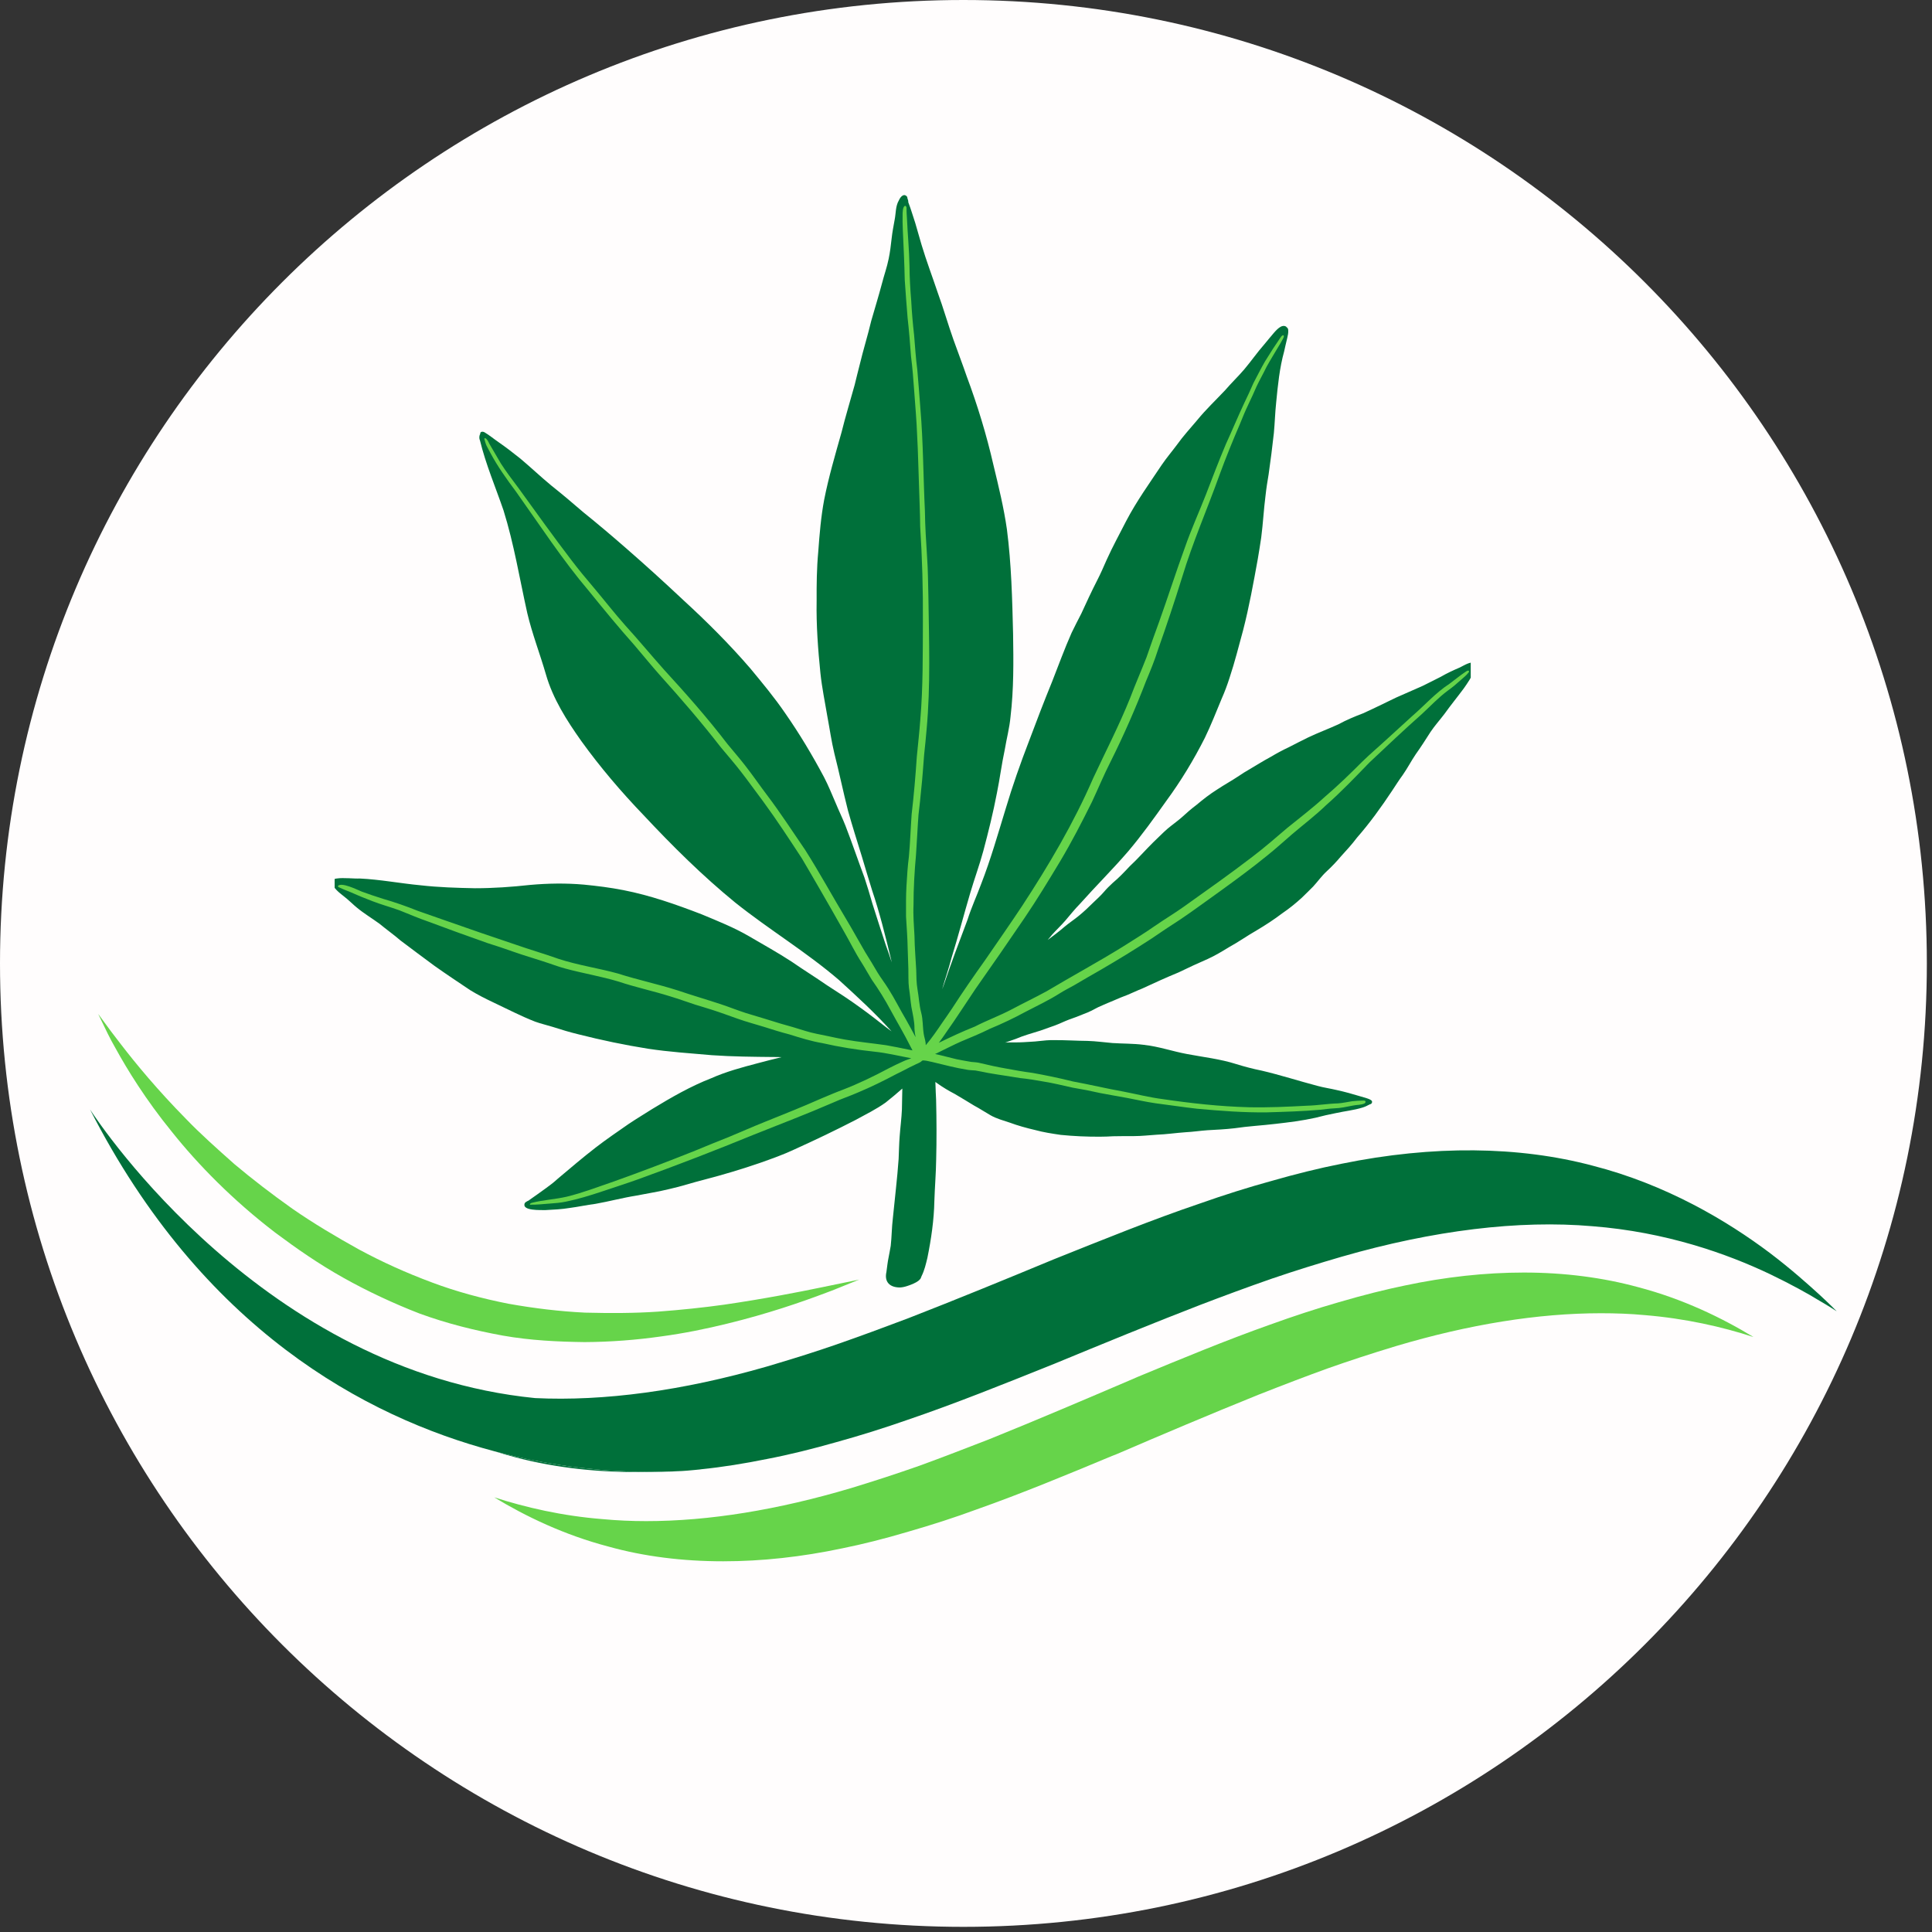
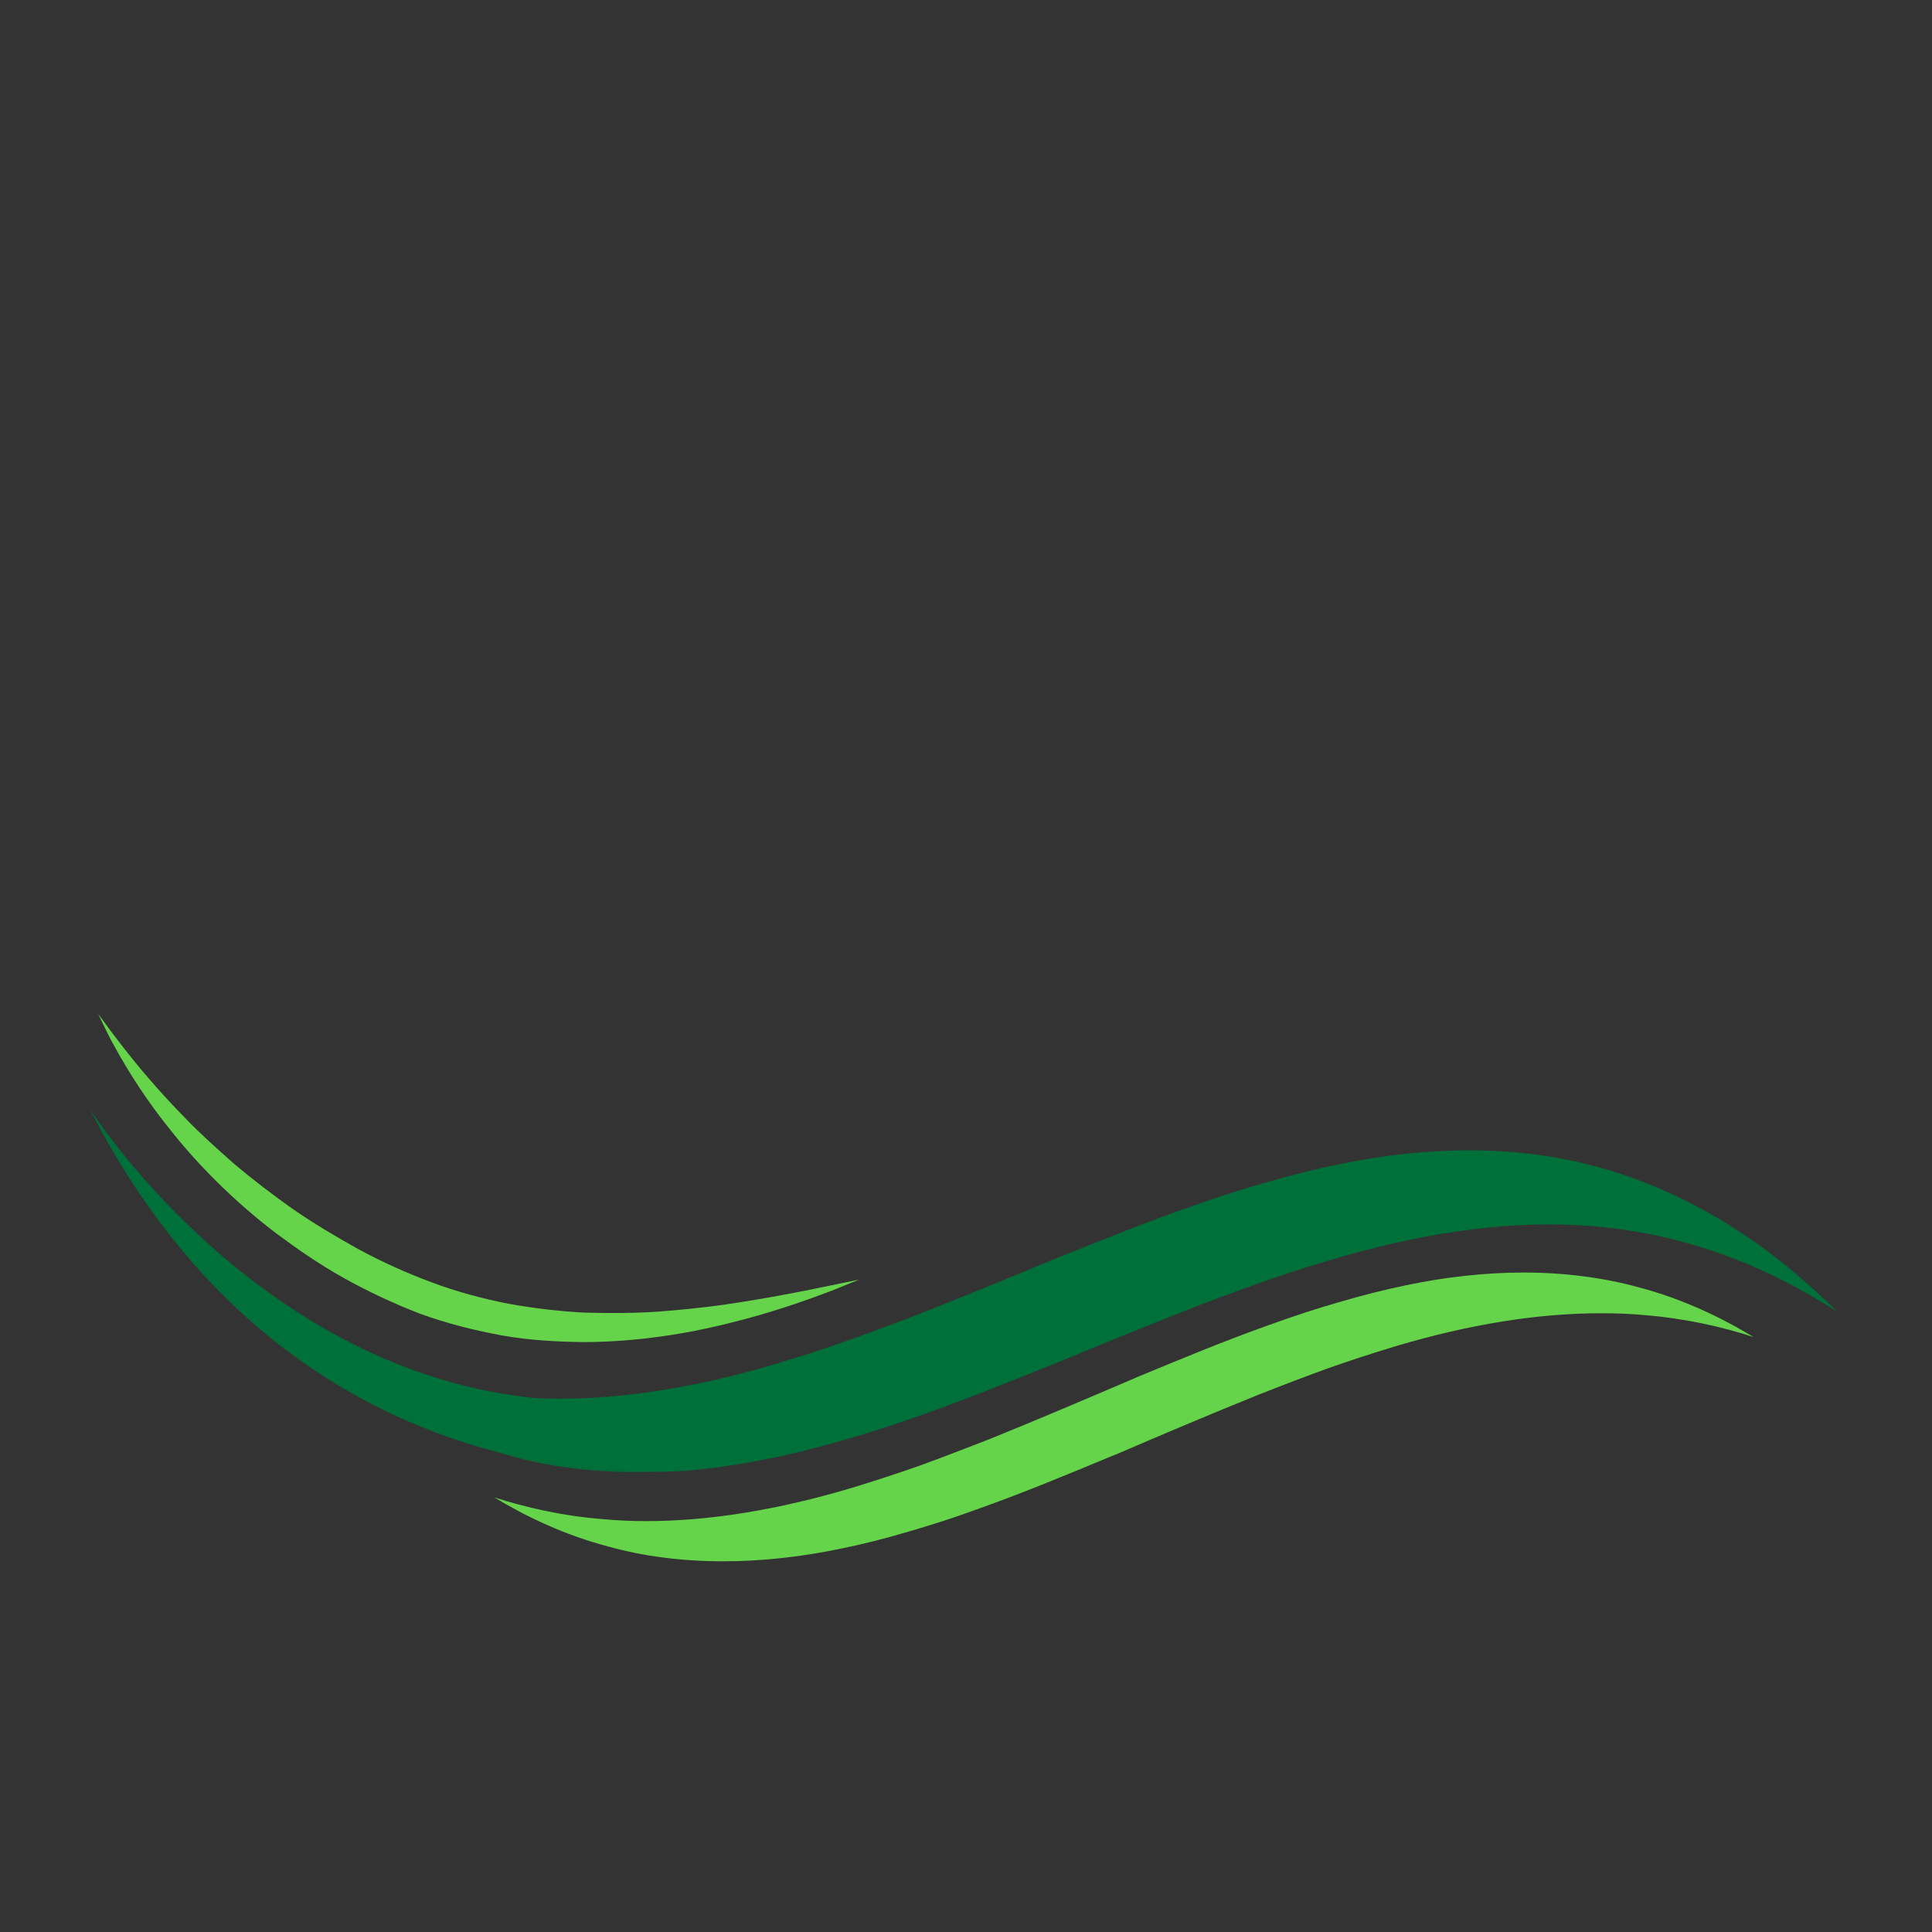
<svg xmlns="http://www.w3.org/2000/svg" width="250" zoomAndPan="magnify" viewBox="0 0 187.5 187.5" height="250" preserveAspectRatio="xMidYMid meet" version="1.0">
  <rect x="0" y="0" width="187.5" height="187.5" fill="#333333" stroke="none" />
  <defs>
    <clipPath id="764b3c6f2e">
-       <path d="M 0 0 L 187 0 L 187 187 L 0 187 Z M 0 0 " clip-rule="nonzero" />
-     </clipPath>
+       </clipPath>
    <clipPath id="1687bef91d">
      <path d="M 93.5 0 C 41.863 0 0 41.863 0 93.5 C 0 145.141 41.863 187 93.5 187 C 145.141 187 187 145.141 187 93.5 C 187 41.863 145.141 0 93.5 0 Z M 93.5 0 " clip-rule="nonzero" />
    </clipPath>
    <clipPath id="e0b6124c43">
      <path d="M 0 0 L 187 0 L 187 187 L 0 187 Z M 0 0 " clip-rule="nonzero" />
    </clipPath>
    <clipPath id="dc29a10021">
      <path d="M 93.5 0 C 41.863 0 0 41.863 0 93.5 C 0 145.141 41.863 187 93.5 187 C 145.141 187 187 145.141 187 93.5 C 187 41.863 145.141 0 93.5 0 Z M 93.5 0 " clip-rule="nonzero" />
    </clipPath>
    <clipPath id="9bc999e314">
      <rect x="0" width="187" y="0" height="187" />
    </clipPath>
    <clipPath id="842862091a">
-       <path d="M 24.043 0.699 L 134.734 0.699 L 134.734 106.961 L 24.043 106.961 Z M 24.043 0.699 " clip-rule="nonzero" />
-     </clipPath>
+       </clipPath>
    <clipPath id="6ca7de2d08">
      <path d="M 0.477 0.699 L 110.734 0.699 L 110.734 106.961 L 0.477 106.961 Z M 0.477 0.699 " clip-rule="nonzero" />
    </clipPath>
    <clipPath id="8431566b23">
      <path d="M 0.477 1 L 110.734 1 L 110.734 99 L 0.477 99 Z M 0.477 1 " clip-rule="nonzero" />
    </clipPath>
    <clipPath id="9190ce0751">
      <rect x="0" width="111" y="0" height="107" />
    </clipPath>
    <clipPath id="e188e94c0f">
      <path d="M 39 105 L 163 105 L 163 133.527 L 39 133.527 Z M 39 105 " clip-rule="nonzero" />
    </clipPath>
    <clipPath id="53ca8a1f46">
      <path d="M 0.617 89 L 170.324 89 L 170.324 125 L 0.617 125 Z M 0.617 89 " clip-rule="nonzero" />
    </clipPath>
    <clipPath id="3d73c591ff">
      <path d="M 1 80.398 L 76 80.398 L 76 113 L 1 113 Z M 1 80.398 " clip-rule="nonzero" />
    </clipPath>
    <clipPath id="32ce8be0de">
      <rect x="0" width="171" y="0" height="134" />
    </clipPath>
  </defs>
  <g clip-path="url(#764b3c6f2e)">
    <g clip-path="url(#1687bef91d)">
      <g transform="matrix(1, 0, 0, 1, 0, 0)">
        <g clip-path="url(#9bc999e314)">
          <g clip-path="url(#e0b6124c43)">
            <g clip-path="url(#dc29a10021)">
              <rect x="-41.25" width="270" fill="#fffdfd" height="270" y="-41.25" fill-opacity="1" />
            </g>
          </g>
        </g>
      </g>
    </g>
  </g>
  <g transform="matrix(1, 0, 0, 1, 8, 18)">
    <g clip-path="url(#32ce8be0de)">
      <g clip-path="url(#842862091a)">
        <g transform="matrix(1, 0, 0, 1, 24, -0)">
          <g clip-path="url(#9190ce0751)">
            <g clip-path="url(#6ca7de2d08)">
-               <path fill="#00703a" d="M 0.688 67.258 C 0.305 67.281 0.043 67.582 0.387 68.043 C 0.723 68.535 1.238 68.863 1.68 69.238 C 2 69.504 2.293 69.805 2.609 70.062 C 3.32 70.656 4.113 71.125 4.855 71.668 C 5.516 72.219 6.219 72.711 6.867 73.273 C 7.973 74.098 9.066 74.934 10.176 75.742 C 11.312 76.547 12.465 77.312 13.625 78.09 C 14.359 78.543 15.137 78.934 15.914 79.301 C 17.25 79.93 18.57 80.621 19.949 81.156 C 20.5 81.355 21.066 81.48 21.629 81.656 C 22.461 81.926 23.297 82.176 24.148 82.383 C 26.371 82.945 28.617 83.418 30.883 83.777 C 32.938 84.09 35.016 84.223 37.086 84.406 C 39.086 84.547 41.105 84.562 43.102 84.582 C 43.352 84.582 43.594 84.582 43.844 84.598 C 43.066 84.781 42.293 84.988 41.516 85.191 C 39.996 85.59 38.473 86 37.039 86.637 C 35.023 87.422 33.152 88.5 31.316 89.617 C 30.547 90.109 29.754 90.578 28.984 91.098 C 27.918 91.84 26.84 92.574 25.812 93.367 C 24.559 94.336 23.355 95.363 22.145 96.383 C 21.77 96.727 21.41 97.008 21 97.301 C 20.465 97.695 19.914 98.078 19.371 98.461 C 19.355 98.48 19.34 98.488 19.32 98.504 C 19.273 98.531 19.23 98.547 19.18 98.57 C 19.078 98.637 18.961 98.68 18.914 98.797 C 18.652 99.531 20.484 99.422 20.902 99.441 C 21.711 99.398 22.496 99.363 23.297 99.23 C 24.133 99.121 24.961 98.938 25.797 98.832 C 27.125 98.598 28.418 98.246 29.746 98.035 C 30.816 97.82 31.902 97.66 32.961 97.395 C 34.105 97.145 35.219 96.766 36.352 96.484 C 38.184 96.008 40.004 95.465 41.789 94.848 C 42.902 94.453 44.012 94.062 45.082 93.559 C 47.094 92.648 49.09 91.695 51.055 90.68 C 52.031 90.145 53.043 89.652 53.953 89 C 54.512 88.559 55.047 88.105 55.57 87.645 C 55.555 88.316 55.547 88.992 55.531 89.668 C 55.496 90.52 55.371 91.453 55.312 92.281 C 55.254 93.016 55.246 93.742 55.211 94.48 C 55.078 96.398 54.836 98.312 54.652 100.227 C 54.543 101.117 54.543 102.039 54.445 102.906 C 54.387 103.289 54.301 103.668 54.234 104.051 C 54.137 104.512 54.094 104.977 54.027 105.445 C 53.809 106.422 54.359 106.941 55.32 106.949 C 55.555 106.941 55.789 106.891 56.016 106.816 C 56.406 106.691 56.859 106.523 57.176 106.266 C 57.258 106.195 57.375 106.07 57.383 105.98 C 57.395 105.945 57.426 105.863 57.441 105.84 C 57.719 105.285 57.859 104.668 58.004 104.074 C 58.371 102.254 58.645 100.402 58.68 98.547 C 58.723 97.203 58.836 95.883 58.855 94.555 C 58.906 92.609 58.895 90.668 58.848 88.723 C 58.82 88.246 58.805 87.773 58.789 87.297 C 58.789 87.195 58.777 87.102 58.777 87.004 C 58.836 87.043 58.895 87.086 58.953 87.129 C 59.496 87.52 60.074 87.863 60.668 88.172 C 61.293 88.539 61.91 88.914 62.531 89.293 C 63.082 89.586 63.598 89.934 64.141 90.242 C 64.719 90.57 65.387 90.746 66.004 90.953 C 66.797 91.246 67.617 91.473 68.441 91.664 C 69.262 91.891 70.105 92.016 70.949 92.141 C 72.219 92.266 73.488 92.324 74.766 92.316 C 75.191 92.316 75.609 92.297 76.035 92.273 C 76.711 92.25 77.391 92.266 78.066 92.258 C 78.793 92.258 79.512 92.172 80.238 92.125 C 81.18 92.09 82.117 91.949 83.059 91.883 C 83.77 91.848 84.473 91.738 85.18 91.688 C 86.059 91.641 86.938 91.598 87.812 91.496 C 89.133 91.297 90.469 91.23 91.797 91.07 C 93.09 90.922 94.395 90.762 95.672 90.477 C 96.332 90.301 97 90.152 97.676 90.02 C 98.512 89.836 99.371 89.75 100.191 89.5 C 100.449 89.426 100.699 89.309 100.941 89.176 C 100.961 89.176 100.984 89.168 101 89.156 C 101.117 89.133 101.195 88.984 101.145 88.867 C 101.051 88.648 100.332 88.508 100.098 88.422 C 99.305 88.18 98.504 87.957 97.695 87.781 C 97.094 87.637 96.473 87.555 95.871 87.387 C 94.051 86.91 92.266 86.328 90.434 85.902 C 89.602 85.734 88.773 85.516 87.965 85.266 C 86.418 84.773 84.805 84.598 83.219 84.297 C 81.809 84.039 80.445 83.555 79.016 83.402 C 78.008 83.27 76.988 83.293 75.969 83.227 C 75.168 83.16 74.363 83.043 73.555 83.02 C 72.469 83.012 71.375 82.934 70.289 82.945 C 69.805 82.934 69.328 82.977 68.844 83.035 C 68.336 83.102 67.824 83.102 67.316 83.145 C 66.789 83.176 66.254 83.16 65.73 83.168 C 65.672 83.168 65.602 83.176 65.543 83.188 C 65.887 83.07 66.23 82.945 66.57 82.828 C 67.348 82.492 68.16 82.277 68.961 82.023 C 69.438 81.859 69.914 81.691 70.391 81.516 C 70.848 81.348 71.293 81.121 71.75 80.949 C 72.234 80.789 72.711 80.598 73.18 80.406 C 73.672 80.23 74.133 79.988 74.582 79.746 C 75.066 79.52 75.559 79.32 76.043 79.117 C 76.504 78.918 76.961 78.719 77.43 78.551 C 77.906 78.359 78.367 78.125 78.844 77.941 C 80.012 77.398 81.188 76.863 82.383 76.371 C 83.32 75.918 84.262 75.477 85.215 75.066 C 85.926 74.742 86.594 74.34 87.262 73.93 C 88.18 73.43 89.031 72.82 89.941 72.301 C 90.812 71.785 91.656 71.234 92.457 70.625 C 93.125 70.172 93.742 69.672 94.336 69.129 C 94.711 68.762 95.086 68.402 95.445 68.035 C 95.883 67.559 96.258 67.023 96.734 66.582 C 97.234 66.121 97.695 65.637 98.129 65.121 C 98.672 64.527 99.215 63.934 99.699 63.289 C 100.941 61.871 102.047 60.332 103.09 58.762 C 103.441 58.23 103.781 57.695 104.16 57.176 C 104.602 56.543 104.953 55.855 105.387 55.215 C 105.895 54.504 106.363 53.77 106.832 53.035 C 107.242 52.422 107.734 51.879 108.176 51.297 C 108.777 50.453 109.438 49.652 110.055 48.816 C 110.441 48.273 110.832 47.688 111.082 47.078 C 111.125 46.918 111.168 46.754 111.117 46.594 C 111.117 46.578 111.125 46.559 111.125 46.543 C 111.039 45.941 109.98 46.645 109.695 46.77 C 109.062 47.043 108.434 47.328 107.832 47.68 C 107.281 47.973 106.629 48.273 106.09 48.555 C 105.227 48.949 104.352 49.309 103.492 49.699 C 102.422 50.211 101.359 50.746 100.281 51.23 C 99.465 51.539 98.652 51.879 97.887 52.297 C 96.918 52.742 95.922 53.109 94.961 53.566 C 94.328 53.867 93.711 54.203 93.09 54.512 C 92.48 54.797 91.898 55.113 91.32 55.457 C 90.609 55.84 89.918 56.273 89.223 56.684 C 88.906 56.859 88.516 57.109 88.238 57.301 C 87.547 57.762 86.82 58.16 86.125 58.621 C 85.422 59.062 84.773 59.566 84.137 60.102 C 83.629 60.484 83.145 60.902 82.676 61.336 C 82.227 61.727 81.742 62.062 81.289 62.445 C 80.812 62.863 80.379 63.316 79.918 63.75 C 79.145 64.512 78.434 65.336 77.641 66.07 C 77.113 66.633 76.586 67.191 75.992 67.684 C 75.691 67.961 75.402 68.242 75.133 68.562 C 74.816 68.93 74.457 69.254 74.105 69.59 C 73.656 70.039 73.195 70.473 72.703 70.875 C 72.25 71.25 71.758 71.566 71.309 71.945 C 70.789 72.395 70.23 72.812 69.68 73.223 C 69.82 73.055 69.965 72.887 70.098 72.719 C 70.508 72.254 70.973 71.828 71.383 71.352 C 71.852 70.801 72.301 70.238 72.805 69.723 C 74.34 68 75.977 66.379 77.488 64.625 C 78.809 63.066 80.004 61.395 81.188 59.73 C 82.602 57.805 83.855 55.738 84.93 53.609 C 85.531 52.367 86.035 51.078 86.566 49.801 C 86.859 49.141 87.109 48.465 87.328 47.781 C 87.836 46.258 88.223 44.699 88.648 43.145 C 89.234 40.871 89.648 38.566 90.066 36.262 C 90.184 35.559 90.301 34.859 90.402 34.156 C 90.578 32.805 90.645 31.441 90.82 30.09 C 90.895 29.395 91.004 28.711 91.121 28.027 C 91.312 26.699 91.48 25.363 91.629 24.023 C 91.723 23.031 91.746 22.027 91.855 21.035 C 92.016 19.383 92.18 17.711 92.625 16.105 C 92.73 15.672 92.809 15.238 92.926 14.805 C 92.984 14.555 93.043 14.305 93.023 14.043 C 93.016 13.953 92.984 13.844 92.906 13.785 C 92.898 13.777 92.883 13.77 92.867 13.762 C 92.84 13.711 92.801 13.676 92.742 13.66 C 92.605 13.602 92.441 13.633 92.305 13.703 C 92.039 13.844 91.832 14.078 91.629 14.305 C 91.312 14.66 91.02 15.047 90.711 15.406 C 90.02 16.191 89.426 17.051 88.75 17.852 C 88.156 18.547 87.496 19.172 86.902 19.867 C 85.992 20.836 85.023 21.746 84.188 22.773 C 83.527 23.559 82.828 24.316 82.227 25.16 C 81.742 25.812 81.215 26.43 80.754 27.105 C 79.551 28.91 78.301 30.641 77.297 32.562 C 76.66 33.812 75.977 35.051 75.402 36.328 C 75.109 36.996 74.816 37.672 74.48 38.324 C 73.938 39.379 73.438 40.465 72.945 41.539 C 72.629 42.16 72.301 42.777 72 43.41 C 71.309 44.965 70.73 46.57 70.105 48.156 C 69.328 50.059 68.594 51.973 67.875 53.895 C 67.031 56.082 66.254 58.289 65.586 60.535 C 64.844 62.957 64.148 65.402 63.23 67.766 C 62.797 68.938 62.27 70.074 61.895 71.266 C 61.094 73.387 60.293 75.5 59.574 77.648 C 59.531 77.766 59.488 77.883 59.438 78 C 59.73 76.98 60.082 75.977 60.348 74.949 C 60.992 72.871 61.543 70.758 62.16 68.668 C 62.562 67.301 63.055 65.965 63.43 64.586 C 63.926 62.723 64.391 60.852 64.75 58.965 C 65.035 57.57 65.211 56.148 65.512 54.754 C 65.688 53.684 65.973 52.641 66.07 51.562 C 66.387 48.906 66.363 46.219 66.32 43.547 C 66.238 40.145 66.156 36.738 65.719 33.363 C 65.418 31.258 64.91 29.188 64.41 27.117 C 63.742 24.199 62.863 21.32 61.82 18.527 C 61.418 17.352 60.941 16.117 60.535 14.973 C 60 13.469 59.547 11.871 59.004 10.395 C 58.488 8.855 57.91 7.336 57.441 5.773 C 57.234 5.066 57.035 4.348 56.824 3.637 C 56.598 2.969 56.406 2.285 56.148 1.625 C 56.164 1.488 56.105 1.375 56.066 1.246 C 56.066 1.199 56.055 1.141 56.031 1.09 C 55.723 0.715 55.387 1.098 55.238 1.441 C 54.902 2.008 54.953 2.691 54.828 3.312 C 54.719 3.914 54.602 4.512 54.535 5.125 C 54.461 5.773 54.379 6.492 54.242 7.129 C 54.078 7.945 53.793 8.73 53.586 9.543 C 53.266 10.746 52.898 11.938 52.555 13.133 C 52.215 14.57 51.773 15.973 51.43 17.41 C 51.254 18.055 51.113 18.703 50.945 19.355 C 50.52 20.895 50.051 22.422 49.668 23.965 C 49.059 26.129 48.422 28.285 47.988 30.488 C 47.672 32.16 47.535 33.863 47.41 35.559 C 47.262 37.148 47.246 38.742 47.254 40.336 C 47.211 42.676 47.387 45.008 47.621 47.328 C 47.77 48.742 48.062 50.137 48.297 51.539 C 48.523 52.734 48.688 53.934 48.973 55.113 C 49.441 56.949 49.824 58.812 50.293 60.652 C 50.711 62.145 51.18 63.625 51.637 65.102 C 51.973 66.207 52.289 67.316 52.641 68.418 C 53.375 70.598 53.926 72.828 54.469 75.066 C 54.496 75.176 54.52 75.285 54.543 75.395 C 54.359 74.816 54.16 74.25 53.953 73.68 C 53.508 72.352 53.09 71.016 52.664 69.688 C 52.422 68.844 52.172 68 51.898 67.176 C 51.27 65.504 50.703 63.816 50.059 62.156 C 49.766 61.402 49.406 60.676 49.098 59.926 C 48.738 59.09 48.391 58.23 47.973 57.426 C 46.836 55.289 45.59 53.207 44.211 51.23 C 43.176 49.711 41.992 48.289 40.82 46.871 C 38.801 44.531 36.613 42.344 34.332 40.254 C 32.504 38.535 30.648 36.848 28.754 35.199 C 27.391 34.008 26.004 32.836 24.594 31.699 C 23.582 30.824 22.555 29.957 21.504 29.121 C 20.473 28.27 19.504 27.348 18.488 26.496 C 17.801 25.945 17.102 25.41 16.383 24.91 C 15.922 24.594 15.496 24.234 15.012 23.949 C 14.902 23.891 14.719 23.859 14.637 23.977 C 14.609 24.008 14.602 24.059 14.609 24.102 C 14.512 24.258 14.477 24.52 14.578 24.734 C 15.145 27.066 16.09 29.27 16.867 31.535 C 17.887 34.801 18.43 38.176 19.172 41.5 C 19.648 43.52 20.406 45.457 20.984 47.461 C 21.66 49.816 23.004 51.922 24.41 53.91 C 26.246 56.457 28.285 58.848 30.457 61.109 C 33.262 64.109 36.188 67.008 39.367 69.605 C 42.641 72.219 46.258 74.391 49.434 77.121 C 51.188 78.719 52.941 80.328 54.527 82.094 C 54.352 81.957 54.176 81.824 54 81.699 C 53.148 81.031 52.383 80.43 51.52 79.812 C 50.461 79.035 49.348 78.316 48.238 77.605 C 47.121 76.828 45.957 76.113 44.84 75.336 C 43.496 74.457 42.074 73.672 40.695 72.863 C 39.234 72.012 37.648 71.383 36.094 70.734 C 33.621 69.781 31.105 68.895 28.5 68.387 C 27.23 68.137 25.945 67.977 24.66 67.852 C 22.914 67.699 21.168 67.727 19.43 67.883 C 17.66 68.078 15.871 68.203 14.094 68.203 C 12.34 68.168 10.578 68.117 8.832 67.918 C 6.852 67.734 4.898 67.352 2.91 67.258 C 2.457 67.293 1.297 67.156 0.688 67.258 Z M 0.688 67.258 " fill-opacity="1" fill-rule="nonzero" />
-             </g>
+               </g>
            <g clip-path="url(#8431566b23)">
              <path fill="#66d44a" d="M 0.805 67.969 C 0.781 68.027 0.828 68.086 0.887 68.109 C 1.223 68.27 1.566 68.41 1.906 68.535 C 2.641 68.863 3.379 69.172 4.129 69.453 C 4.996 69.789 5.891 70.031 6.77 70.348 C 7.672 70.707 8.621 71.117 9.523 71.426 C 11.445 72.145 13.375 72.844 15.305 73.523 C 16.148 73.789 16.992 74.066 17.828 74.367 C 18.953 74.766 20.098 75.086 21.227 75.469 C 21.777 75.66 22.32 75.852 22.887 76.004 C 24.602 76.469 26.348 76.754 28.043 77.266 C 29.688 77.816 31.383 78.176 33.027 78.691 C 33.855 78.941 34.664 79.234 35.484 79.504 C 36.035 79.68 36.586 79.828 37.137 80.012 C 37.973 80.281 38.801 80.59 39.625 80.879 C 40.453 81.172 41.305 81.398 42.141 81.656 C 42.953 81.918 43.762 82.168 44.59 82.383 C 45.648 82.711 46.711 83.051 47.805 83.234 C 49.492 83.621 51.195 83.887 52.906 84.07 C 54.051 84.188 55.18 84.465 56.309 84.68 C 56.348 84.691 56.391 84.699 56.441 84.707 C 56.172 84.805 55.891 84.891 55.629 85.016 C 55.164 85.23 54.703 85.441 54.242 85.684 C 52.789 86.461 51.312 87.172 49.785 87.762 C 49.059 88.031 48.348 88.34 47.629 88.641 C 45.832 89.441 44.004 90.16 42.184 90.895 C 41.055 91.348 39.945 91.84 38.816 92.309 C 37.707 92.758 36.594 93.191 35.492 93.66 C 32.863 94.711 30.207 95.723 27.531 96.676 C 26.02 97.191 24.527 97.77 22.973 98.145 C 21.871 98.395 20.719 98.453 19.633 98.73 C 19.555 98.754 19.43 98.789 19.43 98.891 C 19.422 98.906 19.422 98.93 19.445 98.93 C 19.457 98.93 19.465 98.922 19.465 98.914 C 20.098 98.93 20.742 98.848 21.375 98.805 C 21.887 98.773 22.422 98.723 22.914 98.621 C 24.098 98.379 25.27 98.02 26.414 97.637 C 27.559 97.25 28.719 96.883 29.855 96.477 C 33.656 95.105 37.43 93.645 41.172 92.113 C 43.738 91.086 46.316 90.109 48.848 89.008 C 49.641 88.648 50.477 88.371 51.27 88.023 C 52.547 87.488 53.785 86.879 55.012 86.227 C 55.59 85.961 56.141 85.633 56.715 85.375 C 56.926 85.242 57.309 85.148 57.469 84.957 C 57.5 84.949 57.527 84.934 57.559 84.914 C 57.609 84.914 57.668 84.922 57.719 84.922 C 57.984 84.941 58.246 85.031 58.504 85.074 C 59.664 85.348 60.727 85.641 61.895 85.824 C 62.145 85.867 62.402 85.867 62.664 85.891 C 63.082 85.961 63.5 86.051 63.918 86.133 C 64.953 86.316 65.988 86.453 67.023 86.629 C 67.773 86.703 68.52 86.828 69.262 86.961 C 70.215 87.113 71.148 87.344 72.094 87.555 C 72.996 87.703 73.891 87.879 74.781 88.082 C 75.668 88.258 76.562 88.398 77.445 88.566 C 78.348 88.742 79.242 88.941 80.152 89.074 C 81.488 89.242 82.824 89.449 84.172 89.602 C 86.434 89.809 88.699 89.984 90.977 89.953 C 92.707 89.902 94.438 89.852 96.156 89.699 C 96.59 89.652 97.027 89.586 97.469 89.566 C 98.094 89.551 98.703 89.41 99.312 89.293 C 99.691 89.207 100.109 89.258 100.449 89.074 C 100.516 89.023 100.559 88.926 100.5 88.855 C 100.457 88.809 100.375 88.809 100.316 88.809 C 99.949 88.816 99.582 88.832 99.223 88.875 C 98.77 88.941 98.32 89.051 97.859 89.082 C 96.852 89.109 95.848 89.285 94.836 89.309 C 92.949 89.41 91.07 89.5 89.176 89.457 C 86.375 89.383 83.586 89.074 80.812 88.664 C 79.535 88.5 78.289 88.18 77.031 87.938 C 75.383 87.645 73.754 87.254 72.117 86.953 C 70.824 86.629 69.52 86.359 68.211 86.125 C 67.316 86.008 66.43 85.852 65.543 85.684 C 64.758 85.551 63.957 85.367 63.18 85.184 C 62.879 85.098 62.555 85.082 62.262 85.059 C 61.785 84.988 61.309 84.883 60.832 84.797 C 60.141 84.633 59.438 84.438 58.746 84.289 C 58.871 84.238 59.004 84.18 59.121 84.113 C 59.824 83.777 60.523 83.41 61.234 83.094 C 62.172 82.691 63.121 82.324 64.031 81.859 C 65.234 81.363 66.406 80.805 67.543 80.188 C 68.668 79.602 69.812 79.066 70.883 78.383 C 71.324 78.109 71.785 77.875 72.234 77.625 C 73.105 77.113 73.973 76.605 74.84 76.113 C 76.504 75.145 78.156 74.133 79.762 73.086 C 80.672 72.461 81.598 71.844 82.535 71.242 C 83.902 70.324 85.223 69.328 86.566 68.379 C 88.055 67.301 89.582 66.172 90.996 65.02 C 91.832 64.352 92.617 63.633 93.434 62.93 C 94.535 61.996 95.648 61.152 96.691 60.148 C 98.168 58.848 99.523 57.426 100.895 56.008 C 102.59 54.41 104.285 52.809 106.031 51.262 C 106.848 50.504 107.609 49.691 108.512 49.023 C 108.945 48.715 109.344 48.383 109.738 48.023 C 110.012 47.77 110.324 47.547 110.539 47.246 C 110.574 47.203 110.59 47.145 110.539 47.102 C 110.516 47.078 110.48 47.078 110.449 47.086 C 110.348 47.113 110.273 47.18 110.188 47.227 C 109.664 47.578 109.18 47.988 108.668 48.363 C 107.316 49.242 106.254 50.461 105.035 51.512 C 104.242 52.223 103.465 52.957 102.672 53.668 C 101.852 54.43 100.992 55.148 100.191 55.934 C 99.012 57.117 97.82 58.27 96.551 59.355 C 95.379 60.426 94.137 61.371 92.914 62.363 C 91.805 63.309 90.703 64.27 89.543 65.152 C 87.363 66.824 85.113 68.41 82.875 70.004 C 81.957 70.656 80.988 71.234 80.062 71.875 C 79.043 72.594 77.973 73.23 76.922 73.906 C 74.508 75.395 72.02 76.746 69.578 78.199 C 68.461 78.809 67.309 79.359 66.18 79.961 C 65.012 80.578 63.766 81.031 62.598 81.633 C 61.41 82.102 60.258 82.645 59.113 83.203 C 59.363 82.867 59.605 82.527 59.84 82.176 C 60.816 80.805 61.719 79.379 62.664 77.984 C 64.273 75.695 65.871 73.387 67.441 71.074 C 68.66 69.277 69.781 67.426 70.898 65.57 C 72.008 63.707 73.004 61.777 73.965 59.84 C 74.582 58.531 75.133 57.184 75.793 55.898 C 77.062 53.352 78.207 50.746 79.227 48.09 C 79.645 47.094 80.055 46.094 80.379 45.066 C 81.207 42.727 81.992 40.379 82.727 38.016 C 83.746 34.641 85.164 31.41 86.352 28.094 C 86.961 26.43 87.629 24.785 88.332 23.156 C 88.598 22.48 88.883 21.812 89.199 21.152 C 89.465 20.617 89.699 20.066 89.941 19.523 C 90.242 18.879 90.602 18.262 90.91 17.617 C 91.27 16.957 91.672 16.324 92.047 15.68 C 92.207 15.414 92.375 15.145 92.516 14.871 C 92.559 14.797 92.605 14.695 92.598 14.613 C 92.598 14.555 92.531 14.512 92.48 14.547 C 92.363 14.602 92.305 14.719 92.23 14.82 C 91.996 15.164 91.762 15.516 91.531 15.863 C 91.27 16.273 91.012 16.676 90.762 17.086 C 90.367 17.77 90.02 18.473 89.648 19.172 C 89.359 19.824 89.074 20.477 88.758 21.109 C 88.137 22.43 87.578 23.781 86.969 25.109 C 86.285 26.723 85.664 28.367 85.031 30.004 C 84.363 31.711 83.602 33.387 83 35.117 C 82.125 37.516 81.348 39.953 80.488 42.359 C 80.062 43.504 79.668 44.641 79.27 45.785 C 78.758 47.102 78.184 48.398 77.688 49.719 C 76.621 52.383 75.301 54.93 74.09 57.527 C 72.203 61.879 69.781 65.973 67.191 69.93 C 66.004 71.719 64.777 73.473 63.566 75.234 C 62.488 76.746 61.434 78.266 60.426 79.828 C 60.105 80.305 59.781 80.781 59.449 81.25 C 58.945 81.992 58.43 82.75 57.844 83.438 C 57.836 83.352 57.836 83.27 57.828 83.188 C 57.793 82.91 57.695 82.645 57.652 82.367 C 57.535 81.676 57.586 80.965 57.402 80.281 C 57.207 79.535 57.176 78.766 57.043 78.016 C 56.934 77.391 56.934 76.754 56.918 76.121 C 56.859 75.027 56.766 73.93 56.75 72.828 C 56.699 71.828 56.609 70.84 56.656 69.848 C 56.656 68.211 56.75 66.582 56.898 64.961 C 56.992 63.656 57.043 62.355 57.141 61.059 C 57.234 60.25 57.336 59.422 57.402 58.613 C 57.527 57.504 57.594 56.391 57.684 55.281 C 57.77 54.453 57.859 53.625 57.926 52.801 C 58.32 48.523 58.16 44.223 58.102 39.93 C 58.062 38.66 58.07 37.379 57.977 36.121 C 57.887 34.609 57.777 33.098 57.762 31.586 C 57.602 28.27 57.602 24.953 57.324 21.645 C 57.227 20.383 57.133 19.129 57.023 17.871 C 56.875 16.766 56.809 15.648 56.715 14.535 C 56.59 13.426 56.492 12.316 56.434 11.195 C 56.34 10.066 56.273 8.898 56.266 7.789 C 56.238 6.277 56.09 4.766 56.023 3.254 C 56.008 2.918 55.973 2.586 55.98 2.242 C 55.996 2.125 55.93 1.906 55.781 2 C 55.605 2.184 55.621 2.477 55.598 2.711 C 55.582 3.27 55.598 3.828 55.621 4.387 C 55.695 5.984 55.773 7.57 55.805 9.156 C 55.883 10.395 55.988 11.621 56.082 12.848 C 56.223 14.094 56.324 15.348 56.414 16.59 C 56.559 17.703 56.641 18.82 56.723 19.949 C 56.824 21.387 56.957 22.812 57.008 24.25 C 57.102 25.887 57.125 27.535 57.191 29.18 C 57.227 30.48 57.293 31.785 57.301 33.086 C 57.5 36.16 57.586 39.234 57.566 42.316 C 57.551 45.492 57.586 48.664 57.316 51.832 C 57.227 53.043 57.094 54.227 56.977 55.43 C 56.852 57.301 56.691 59.172 56.473 61.043 C 56.375 62.414 56.332 63.781 56.207 65.152 C 56.082 66.09 56.031 67.031 55.973 67.969 C 55.914 68.961 55.93 69.957 55.93 70.949 C 55.988 71.977 56.074 73.004 56.09 74.039 C 56.113 74.707 56.141 75.375 56.156 76.035 C 56.172 76.645 56.141 77.254 56.215 77.867 C 56.316 78.484 56.355 79.102 56.449 79.719 C 56.582 80.43 56.758 81.121 56.75 81.852 C 56.766 82.125 56.801 82.391 56.859 82.66 C 56.559 82.102 56.266 81.539 55.949 80.988 C 55.355 79.988 54.836 78.934 54.211 77.949 C 53.883 77.422 53.508 76.938 53.184 76.414 C 52.789 75.742 52.391 75.074 51.973 74.414 C 51.363 73.379 50.793 72.32 50.176 71.293 C 48.816 69.027 47.555 66.715 46.141 64.484 C 44.922 62.707 43.746 60.887 42.441 59.164 C 41.707 58.195 41.023 57.191 40.27 56.234 C 39.727 55.539 39.16 54.887 38.609 54.219 C 36.688 51.707 34.59 49.332 32.453 47.004 C 31.184 45.582 29.973 44.113 28.695 42.711 C 27.633 41.516 26.648 40.246 25.621 39.027 C 24.867 38.141 24.176 37.305 23.48 36.395 C 21.711 34.082 20.023 31.719 18.312 29.355 C 17.727 28.57 17.133 27.801 16.605 26.973 C 16.23 26.332 15.863 25.695 15.488 25.062 C 15.387 24.867 15.305 24.645 15.105 24.527 C 15.062 24.508 15.004 24.543 15.004 24.594 C 15.07 24.82 15.121 25.051 15.223 25.262 C 15.336 25.496 15.473 25.723 15.59 25.953 C 16.297 27.281 17.176 28.504 18.07 29.703 C 20.391 32.961 22.57 36.32 25.16 39.367 C 26.598 41.141 28.035 42.895 29.555 44.598 C 30.391 45.574 31.191 46.57 32.043 47.527 C 34.09 49.801 36.086 52.113 37.957 54.527 C 38.617 55.32 39.277 56.074 39.902 56.883 C 40.645 57.836 41.34 58.82 42.066 59.781 C 43.387 61.578 44.605 63.449 45.824 65.312 C 46.418 66.297 46.977 67.301 47.562 68.293 C 48.332 69.637 49.117 70.984 49.875 72.344 C 50.469 73.371 50.988 74.449 51.629 75.441 C 51.973 75.984 52.273 76.547 52.613 77.09 C 53.285 78.039 53.895 79.027 54.445 80.055 C 55.062 81.199 55.738 82.316 56.316 83.477 C 56.398 83.629 56.48 83.777 56.559 83.938 C 56.434 83.914 56.297 83.895 56.172 83.863 C 55.453 83.711 54.727 83.57 54 83.438 C 52.664 83.246 51.32 83.121 49.992 82.887 C 49.449 82.793 48.914 82.676 48.371 82.559 C 47.629 82.402 46.875 82.277 46.16 82.051 C 45.363 81.793 44.555 81.566 43.754 81.34 C 42.633 80.988 41.516 80.656 40.402 80.32 C 39.578 80.055 38.766 79.727 37.941 79.453 C 36.562 79 35.168 78.594 33.789 78.125 C 31.867 77.508 29.887 77.098 27.969 76.48 C 26.055 75.953 24.098 75.676 22.211 75.059 C 20.809 74.559 19.379 74.148 17.977 73.656 C 15.766 72.914 13.559 72.16 11.363 71.383 C 10.434 71.051 9.5 70.734 8.57 70.406 C 7.453 69.957 6.324 69.562 5.172 69.23 C 4.48 69.02 3.777 68.77 3.102 68.527 C 2.551 68.293 1.172 67.617 0.805 67.969 Z M 0.805 67.969 " fill-opacity="1" fill-rule="nonzero" />
            </g>
          </g>
        </g>
      </g>
      <g clip-path="url(#e188e94c0f)">
        <path fill="#66d44a" d="M 162.176 111.758 C 159.137 110.766 155.559 109.953 151.594 109.629 C 150.227 109.5 148.812 109.449 147.367 109.449 C 141.27 109.449 134.59 110.523 127.484 112.637 C 124.965 113.398 122.852 114.098 120.871 114.797 C 118.836 115.531 116.707 116.344 114.109 117.367 C 109.395 119.27 104.531 121.332 100.418 123.105 L 99.918 123.301 C 95.594 125.105 91.121 126.957 86.797 128.484 C 84.637 129.281 82.41 129.996 80.199 130.633 C 77.793 131.348 75.711 131.867 73.777 132.258 C 69.809 133.102 65.91 133.523 62.188 133.523 C 58.238 133.523 54.496 133.055 51.051 132.094 C 46.777 130.973 43.02 129.168 39.965 127.316 C 42.988 128.289 46.547 129.121 50.48 129.43 C 51.848 129.559 53.262 129.625 54.707 129.625 C 60.805 129.625 67.484 128.535 74.59 126.422 C 76.945 125.707 79.125 124.988 81.207 124.258 C 83.531 123.414 85.824 122.52 87.969 121.691 C 92.684 119.789 97.512 117.723 101.656 115.953 L 102.402 115.629 C 106.645 113.871 111.035 112.051 115.262 110.555 C 117.555 109.727 119.781 108.996 121.879 108.395 C 124.379 107.66 126.43 107.156 128.301 106.766 C 132.266 105.922 136.168 105.5 139.891 105.5 C 143.84 105.5 147.578 105.988 151.023 106.93 C 155.332 108.066 159.102 109.891 162.176 111.758 " fill-opacity="1" fill-rule="nonzero" />
      </g>
      <g clip-path="url(#53ca8a1f46)">
        <path fill="#00703a" d="M 170.254 109.262 C 170.109 109.18 169.555 108.793 168.582 108.238 C 167.477 107.555 165.832 106.645 163.77 105.652 C 159.605 103.672 153.676 101.559 146.539 101.004 C 139.418 100.387 131.109 101.395 122.203 103.965 C 119.977 104.613 117.715 105.312 115.426 106.094 C 113.133 106.891 110.809 107.75 108.469 108.645 C 103.801 110.449 99.055 112.402 94.293 114.367 C 89.547 116.27 84.797 118.188 80.117 119.781 C 77.793 120.594 75.469 121.324 73.176 121.957 C 70.883 122.609 68.625 123.176 66.395 123.602 C 64.234 124.039 62.105 124.383 60.023 124.594 C 60.023 124.594 59.992 124.594 59.941 124.609 C 59.828 124.625 59.602 124.641 59.293 124.672 C 59.098 124.688 58.918 124.707 58.723 124.723 C 58.414 124.754 58.039 124.77 57.637 124.785 C 57.34 124.805 57.035 124.82 56.691 124.82 C 56.398 124.836 56.074 124.836 55.75 124.836 C 55.051 124.852 54.27 124.852 53.441 124.82 C 53.246 124.82 53.051 124.805 52.855 124.805 C 52.531 124.785 52.207 124.77 51.863 124.754 C 51.57 124.738 51.262 124.723 50.969 124.707 C 50.465 124.656 49.961 124.625 49.426 124.559 C 48.141 124.445 46.777 124.266 45.328 124.008 C 44.336 123.844 43.312 123.648 42.258 123.406 C 41.523 123.242 40.777 123.062 40.016 122.852 C 39.98 122.852 39.965 122.852 39.949 122.836 C 27.398 119.504 11.613 110.953 0.738 89.676 C 1.766 91.25 17.645 115.066 43.93 117.684 C 50.629 118.008 58.27 116.969 66.395 114.629 C 66.707 114.531 67.016 114.449 67.324 114.352 C 69.242 113.781 71.207 113.164 73.176 112.48 C 75.469 111.684 77.793 110.824 80.117 109.945 C 84.797 108.125 89.547 106.176 94.293 104.207 C 99.055 102.305 103.801 100.371 108.469 98.793 C 110.809 97.965 113.133 97.234 115.426 96.602 C 117.715 95.949 119.977 95.379 122.203 94.941 C 131.109 93.121 139.418 93.234 146.539 95.121 C 153.676 96.941 159.605 100.469 163.77 103.605 C 165.832 105.168 167.477 106.645 168.582 107.652 C 169.555 108.547 170.109 109.117 170.254 109.262 " fill-opacity="1" fill-rule="nonzero" />
      </g>
      <g clip-path="url(#3d73c591ff)">
        <path fill="#66d44a" d="M 1.527 80.398 C 1.527 80.398 1.727 80.672 2.102 81.18 C 2.469 81.691 3.023 82.438 3.742 83.359 C 5.164 85.207 7.289 87.789 10.078 90.617 C 11.453 92.047 13.062 93.477 14.75 94.977 C 16.484 96.434 18.371 97.887 20.379 99.309 C 22.398 100.711 24.578 102.008 26.824 103.254 C 29.117 104.492 31.414 105.527 33.93 106.465 C 36.285 107.352 38.828 108.031 41.32 108.523 C 43.832 108.973 46.336 109.273 48.781 109.391 C 51.227 109.453 53.605 109.449 55.863 109.293 C 58.121 109.125 60.262 108.898 62.234 108.625 C 66.176 108.051 69.465 107.406 71.762 106.93 C 74.066 106.453 75.383 106.184 75.383 106.184 C 75.383 106.184 75.07 106.309 74.484 106.547 C 73.898 106.773 73.055 107.148 71.941 107.551 C 69.734 108.379 66.543 109.492 62.586 110.457 C 60.609 110.945 58.441 111.395 56.113 111.707 C 53.789 112.035 51.305 112.238 48.723 112.25 C 46.141 112.215 43.457 112.094 40.766 111.613 C 38.074 111.117 35.406 110.461 32.73 109.484 C 30.23 108.516 27.645 107.312 25.312 106 C 22.945 104.676 20.754 103.152 18.695 101.613 C 14.609 98.484 11.238 95.047 8.691 91.855 C 6.109 88.684 4.34 85.781 3.199 83.707 C 2.605 82.68 2.23 81.836 1.949 81.27 C 1.676 80.703 1.527 80.398 1.527 80.398 " fill-opacity="1" fill-rule="nonzero" />
      </g>
-       <path fill="#00703a" d="M 56.691 124.82 C 56.203 124.836 55.652 124.852 55.066 124.852 L 54.902 124.852 C 54.449 124.852 53.961 124.836 53.441 124.82 C 54.27 124.852 55.051 124.852 55.75 124.836 C 56.074 124.836 56.398 124.836 56.691 124.82 " fill-opacity="1" fill-rule="nonzero" />
      <path fill="#00703a" d="M 55.75 124.836 C 55.523 124.836 55.293 124.852 55.066 124.852 L 54.902 124.852 C 50.336 124.949 45.996 124.477 42.047 123.438 C 41.363 123.258 40.68 123.062 40.016 122.852 C 40.777 123.062 41.523 123.242 42.258 123.406 C 43.312 123.648 44.336 123.844 45.328 124.008 C 46.777 124.266 48.141 124.445 49.426 124.559 C 49.945 124.625 50.465 124.656 50.969 124.707 C 51.262 124.723 51.57 124.738 51.863 124.754 C 52.207 124.77 52.531 124.785 52.855 124.805 C 53.051 124.805 53.246 124.82 53.441 124.82 C 54.27 124.852 55.051 124.852 55.75 124.836 " fill-opacity="1" fill-rule="nonzero" />
    </g>
  </g>
</svg>